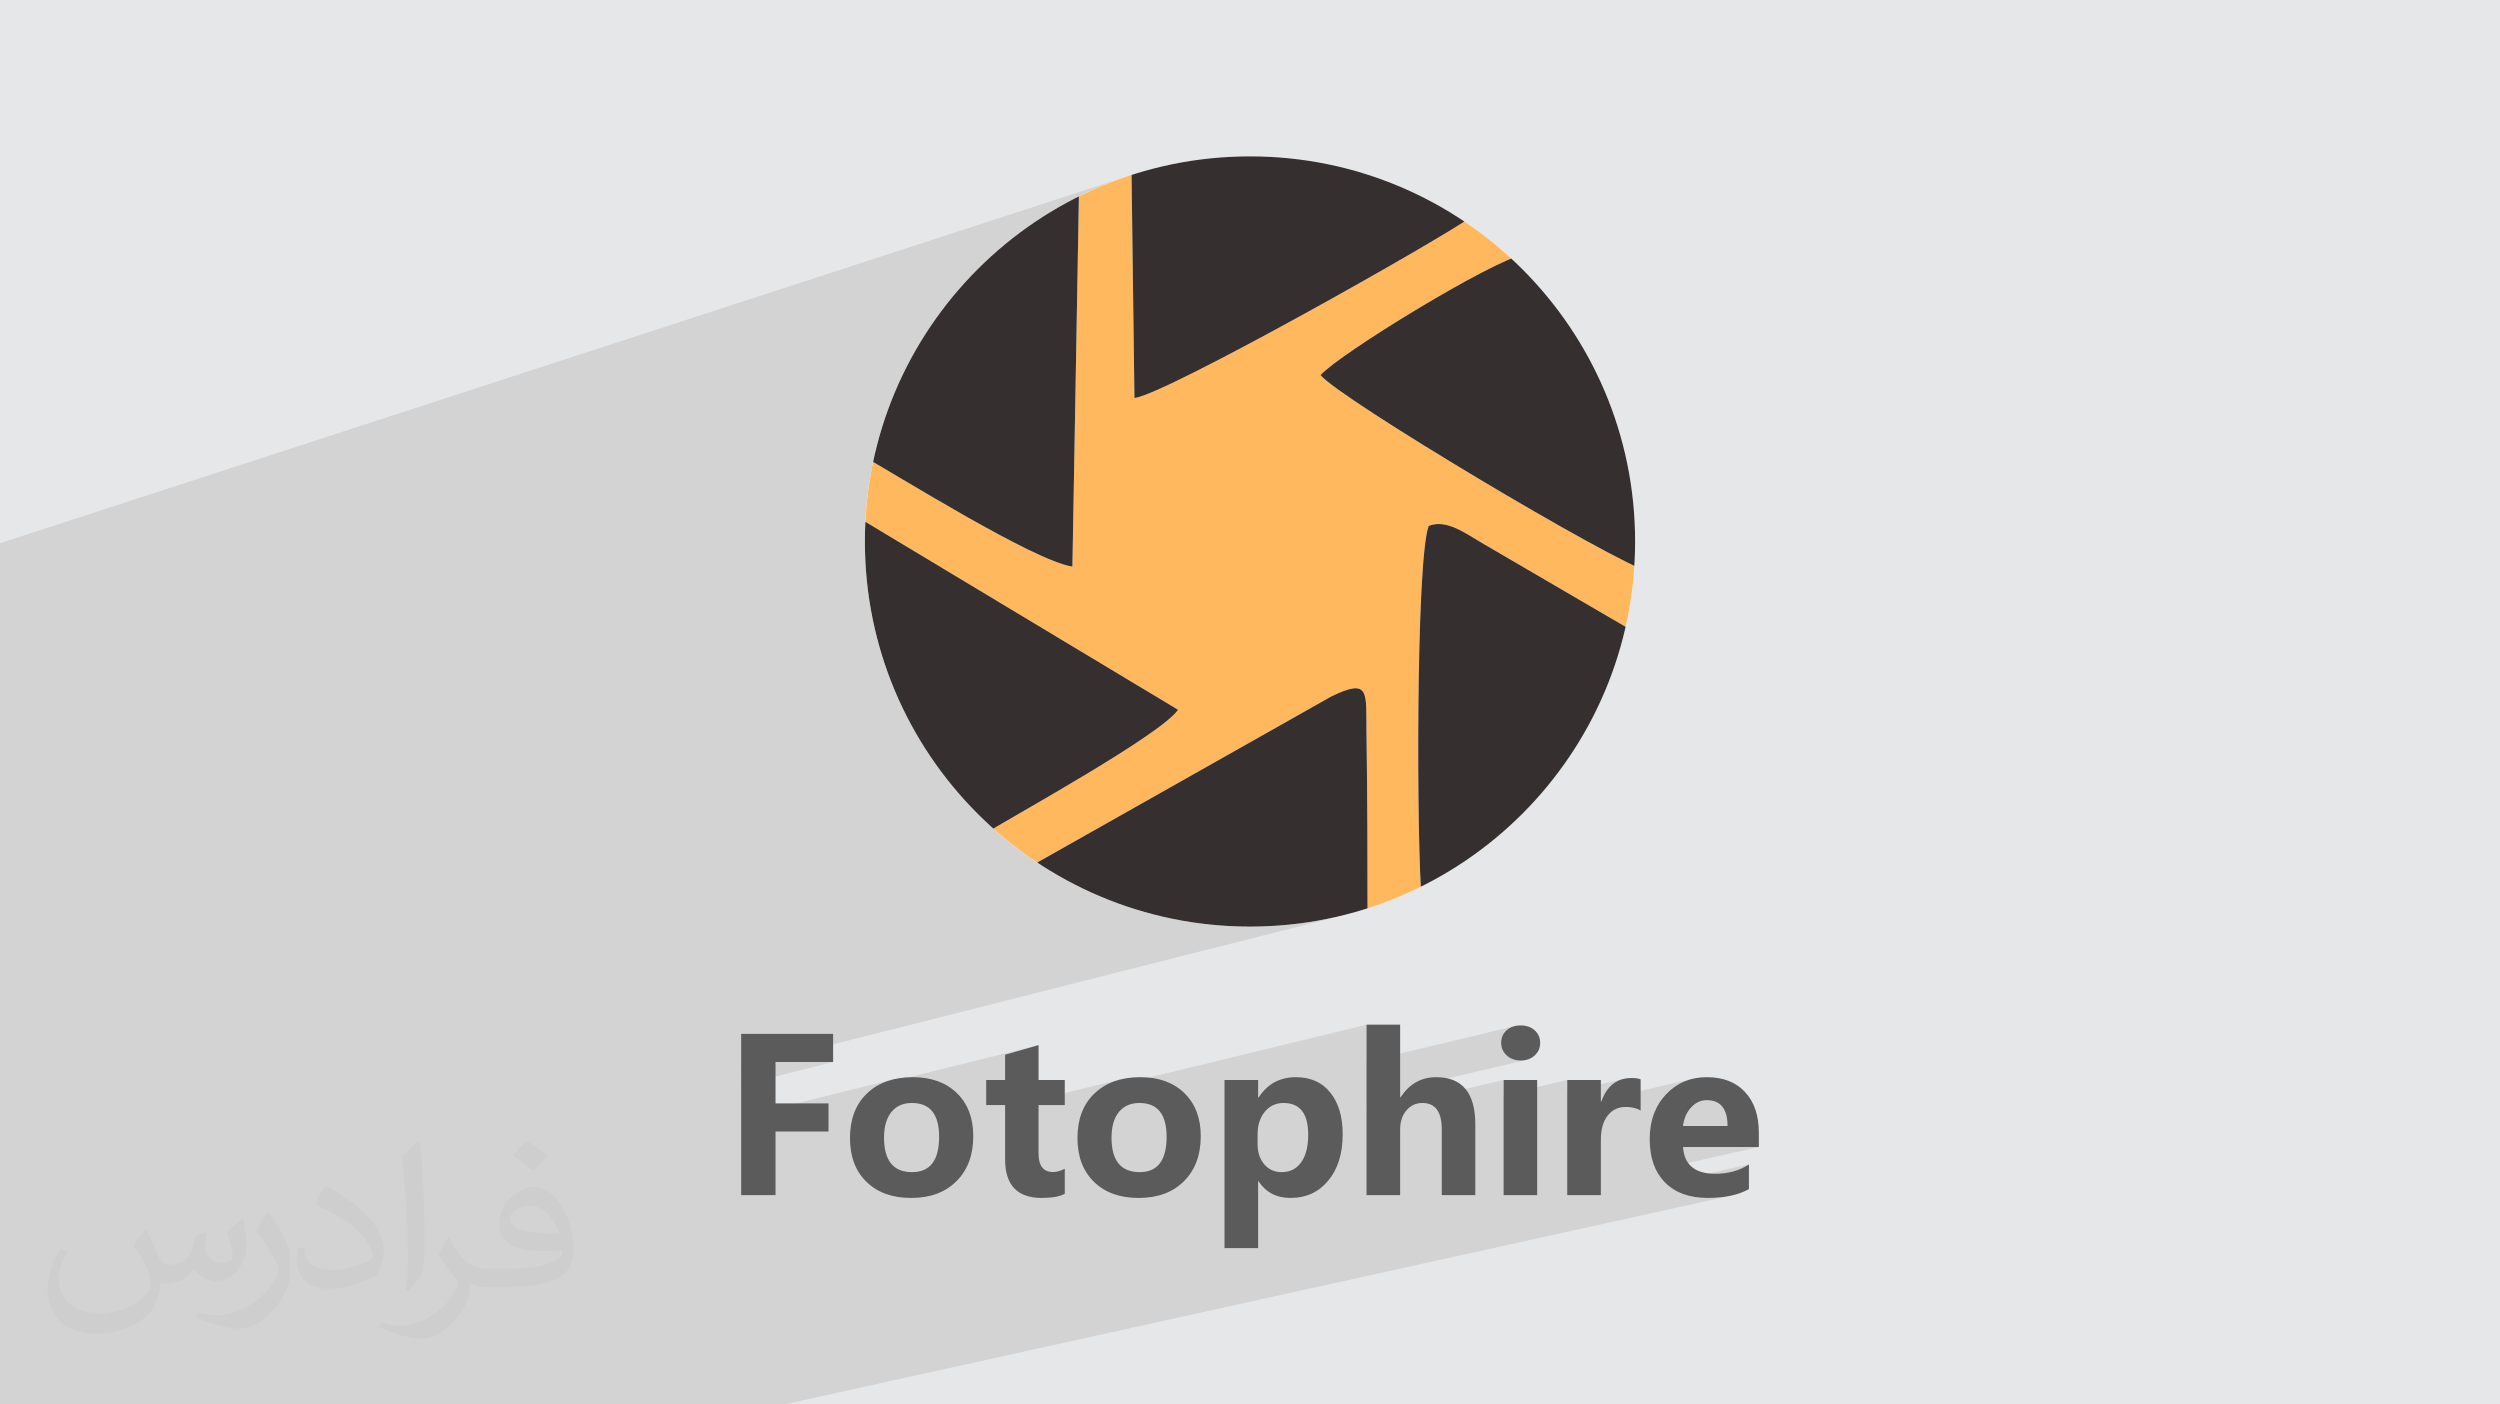
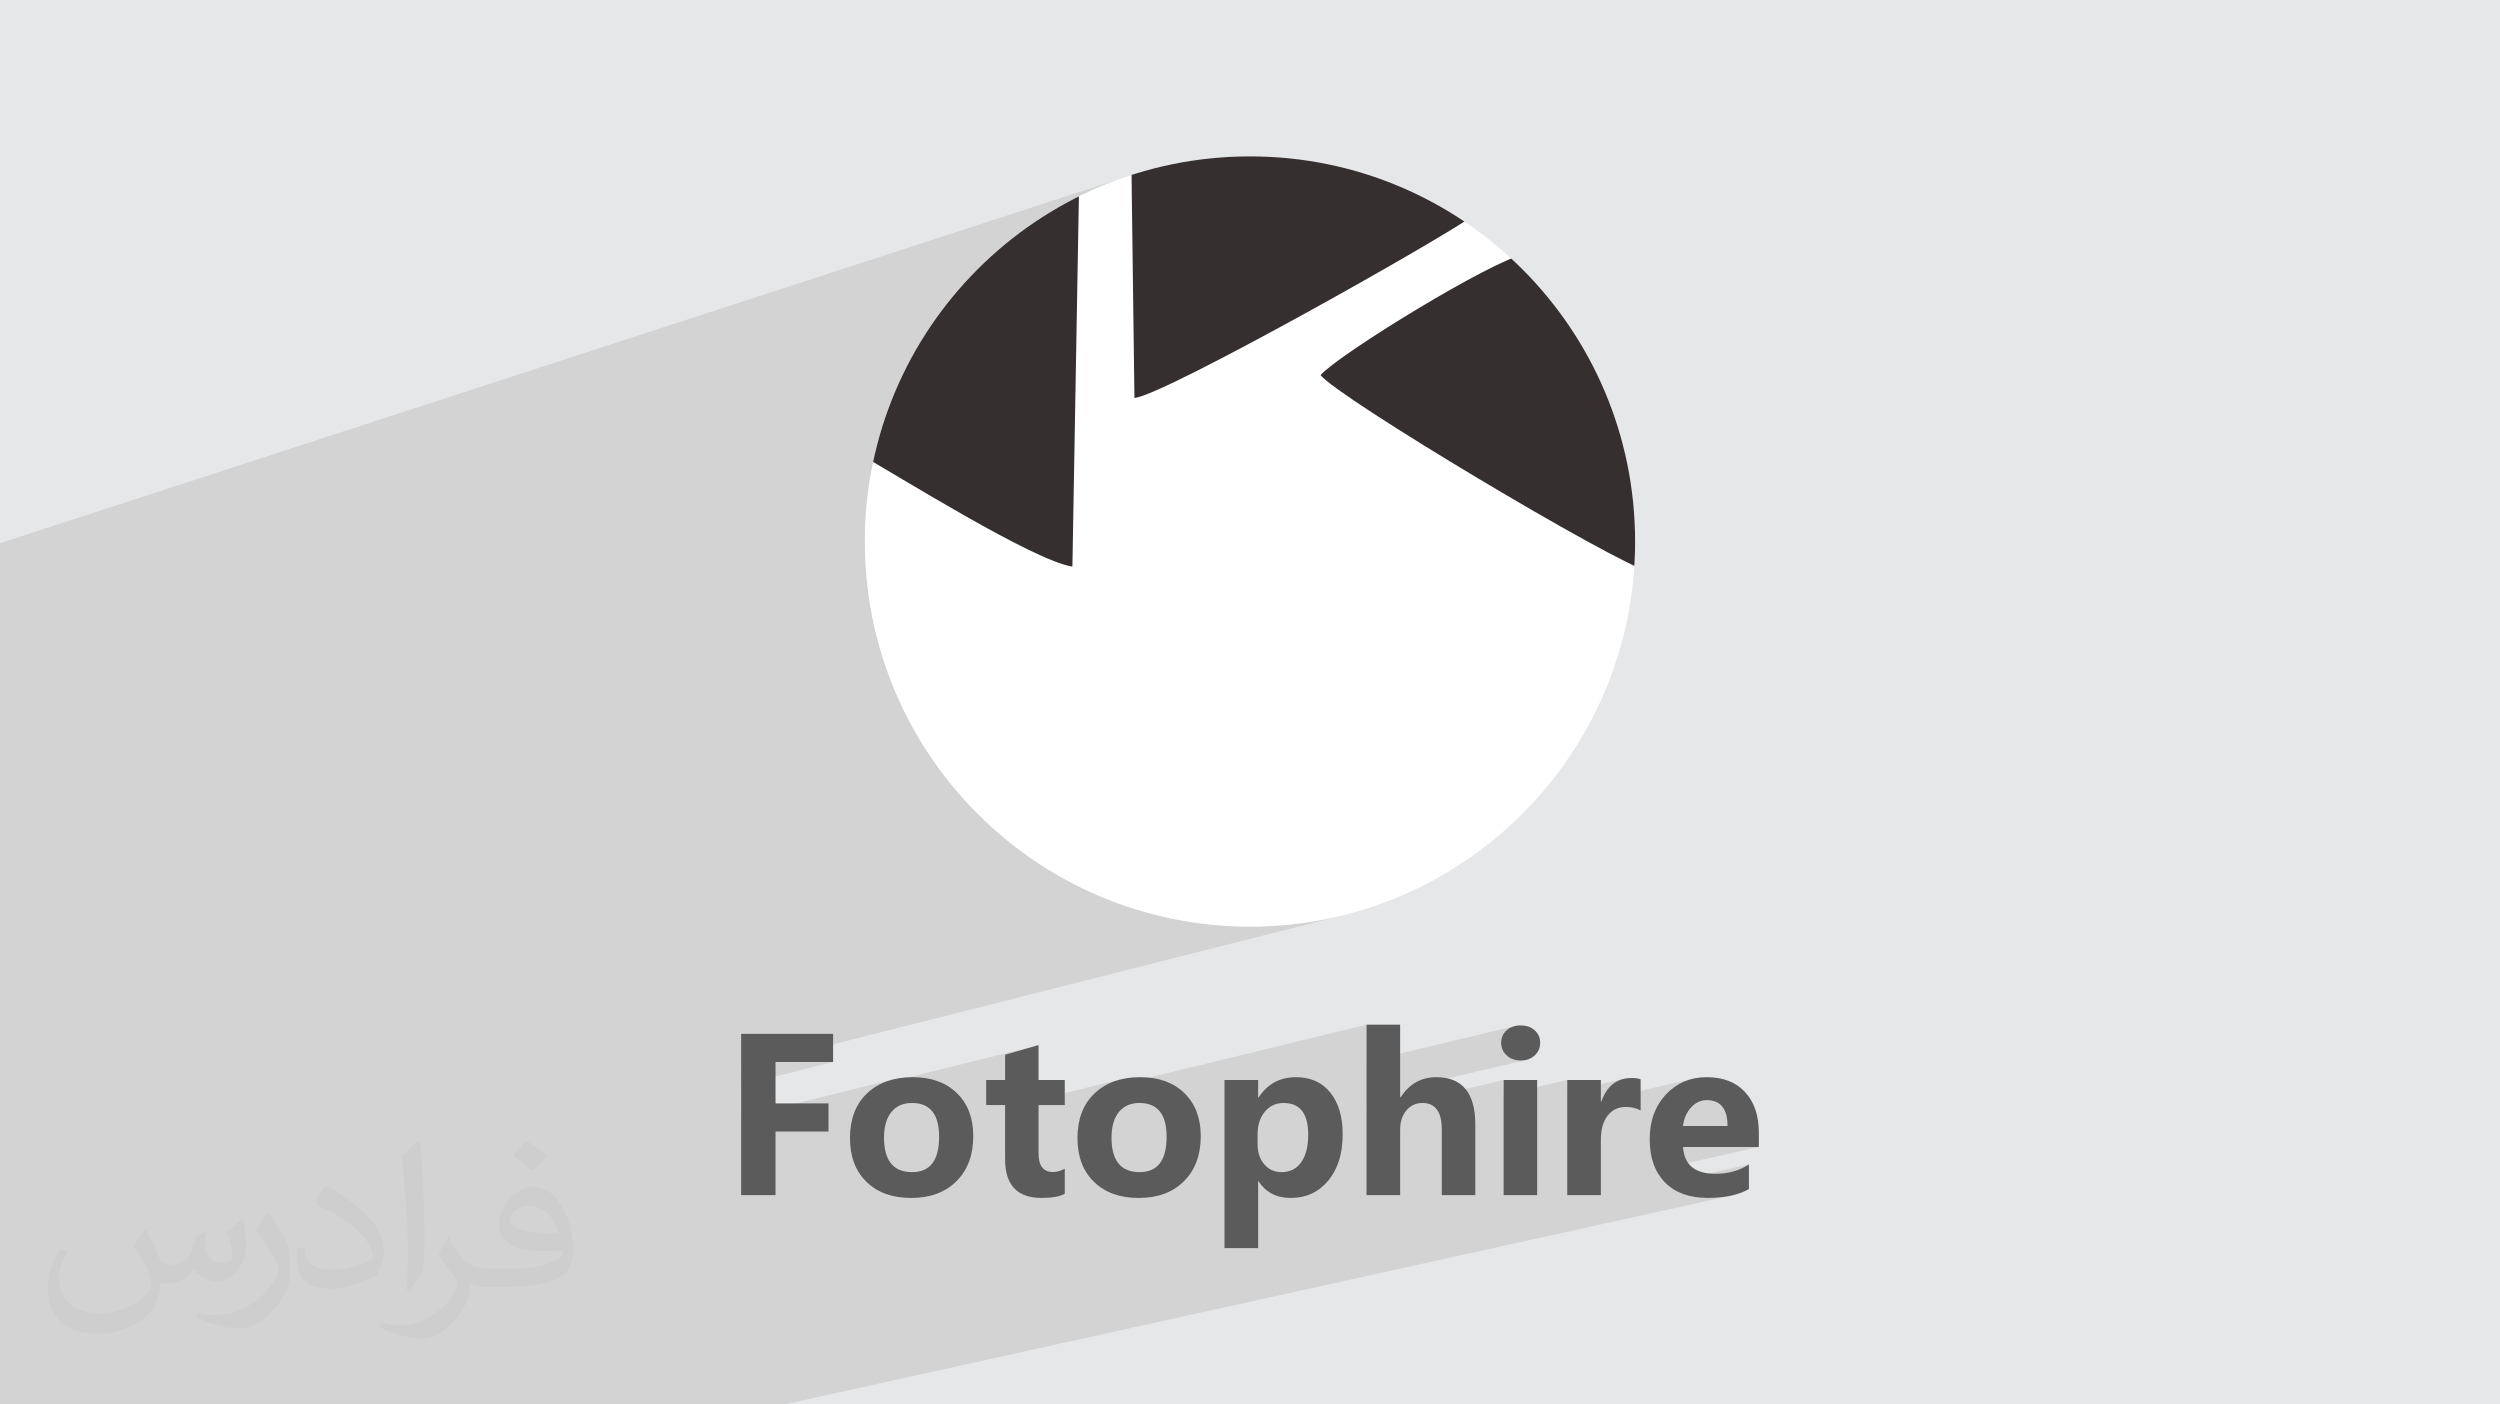
<svg xmlns="http://www.w3.org/2000/svg" xml:space="preserve" width="94.192mm" height="52.917mm" version="1.0" style="shape-rendering:geometricPrecision; text-rendering:geometricPrecision; image-rendering:optimizeQuality; fill-rule:evenodd; clip-rule:evenodd" viewBox="0 0 9404.92 5283.66">
  <defs>
    <style type="text/css">
   
    .fil7 {fill:none}
    .fil6 {fill:#352F30}
    .fil5 {fill:#FFB85E}
    .fil4 {fill:white}
    .fil3 {fill:#5B5B5B;fill-rule:nonzero}
    .fil2 {fill:#373435;fill-opacity:0.031}
    .fil1 {fill:#2B2A29;fill-opacity:0.102}
    .fil0 {fill:#E6E7E8}
   
  </style>
    <clipPath id="id0">
      <path d="M4702.46 588.25c800.14,0 1448.79,648.65 1448.79,1448.8 0,800.15 -648.65,1448.8 -1448.79,1448.8 -800.15,0 -1448.8,-648.65 -1448.8,-1448.8 0,-800.15 648.65,-1448.8 1448.8,-1448.8z" />
    </clipPath>
  </defs>
  <g id="Layer_x0020_1">
    <polygon class="fil0" points="-0,0 9404.92,0 9404.92,5283.66 -0,5283.66 " />
    <polygon class="fil1" points="-0,4722.38 -0,4604.1 -0,2043.5 4271.63,653.38 4204.31,676.17 4138.52,702.11 4074.35,731.11 4011.88,763.11 3951.21,797.99 3892.43,835.68 3835.62,876.07 3780.9,919.09 3728.33,964.62 3678,1012.59 3630.03,1062.91 3584.5,1115.48 3541.49,1170.21 3501.1,1227.01 3463.41,1285.79 3428.53,1346.46 3396.53,1408.94 3367.52,1473.11 3341.58,1538.9 3318.8,1606.22 3299.28,1674.96 3283.1,1745.06 3270.36,1816.41 3261.14,1888.91 3255.55,1962.49 3253.66,2037.05 3255.55,2111.6 3261.14,2185.18 3270.36,2257.68 3283.1,2329.03 3299.28,2399.13 3318.8,2467.87 3341.58,2535.19 3367.52,2600.98 3396.53,2665.16 3428.53,2727.63 3463.41,2788.3 3501.1,2847.08 3541.49,2903.88 3584.5,2958.61 3630.03,3011.18 3678,3061.51 3728.33,3109.47 3780.9,3155 3835.62,3198.02 3892.43,3238.41 3951.21,3276.1 4011.88,3310.98 4074.35,3342.98 4138.52,3371.99 4204.31,3397.93 4271.63,3420.71 4340.38,3440.23 4410.47,3456.41 4481.82,3469.15 4554.33,3478.36 4627.9,3483.96 4702.46,3485.84 4777.02,3483.96 4850.59,3478.36 4923.1,3469.15 4994.44,3456.41 5064.53,3440.23 2788.2,4016.51 2788.2,4027.78 2917.49,3995.08 3134.09,3995.08 2788.2,4082.08 2788.2,4202.73 3358.96,4060.89 3347.69,4064 3336.76,4067.57 3326.16,4071.63 3315.92,4076.16 3307.38,4080.47 3907.01,3931.58 3781.19,3967.68 3781.19,4062.87 3709.92,4080.39 3709.92,4157.27 3781.19,4157.27 3781.19,4166.4 4214.78,4060.89 4203.51,4064 4192.57,4067.57 4181.98,4071.63 4171.73,4076.16 4161.83,4081.17 4152.27,4086.66 4143.05,4092.63 4134.17,4099.08 4133.74,4099.43 5140.8,3854.83 5140.8,3993.68 5697.98,3860.19 5691.22,3862.17 5684.82,3864.73 5678.79,3867.85 5673.13,3871.55 5667.84,3875.82 5663,3880.55 5658.81,3885.61 5655.28,3891 5652.38,3896.72 5650.14,3902.78 5648.53,3909.18 5647.57,3915.93 5647.25,3923.02 5647.58,3929.91 5648.55,3936.53 5650.18,3942.87 5652.44,3948.94 5655.36,3954.73 5658.92,3960.22 5663.13,3965.44 5667.97,3970.35 5673.35,3974.86 5679.06,3978.78 5685.1,3982.08 5691.49,3984.79 5698.21,3986.89 5705.29,3988.4 5712.73,3989.3 5720.52,3989.6 5728.37,3989.3 5735.86,3988.42 5743,3986.94 5299.09,4091.88 5295.9,4094.78 5288.74,4102.16 5281.84,4110.14 5275.22,4118.69 5268.87,4127.85 5140.8,4158.04 5140.8,4184.13 5656.61,4062.87 5656.61,4118.81 5895.93,4062.87 5895.93,4108.04 6108.74,4058.52 6099.83,4060.95 6091.3,4064.08 6083.17,4067.9 6075.45,4072.42 6068.13,4077.64 6061.21,4083.54 6054.69,4090.14 6048.58,4097.43 6042.86,4105.41 6037.55,4114.1 6032.64,4123.47 6028.12,4133.53 6026.75,4137.14 6366.11,4058.63 6355.9,4061.41 6345.93,4064.7 6336.21,4068.49 6326.73,4072.79 6317.5,4077.6 6308.51,4082.92 6299.76,4088.75 6291.26,4095.08 6283,4101.93 6274.99,4109.29 6267.22,4117.16 6259.83,4125.4 6252.92,4133.96 6246.49,4142.82 6240.52,4151.98 6235.04,4161.45 6230.03,4171.22 6225.5,4181.3 6225.43,4181.49 6404.25,4140.49 6412.03,4139.23 6420.04,4138.81 6438.51,4140.33 6454.51,4144.88 6468.05,4152.47 6479.12,4163.1 6487.73,4176.77 6493.88,4193.47 6497.56,4213.22 6498.79,4236.02 6206.54,4302.23 6207.02,4311.06 6208.14,4323.19 6209.71,4334.96 6211,4342.23 6331.53,4315.03 6616.71,4315.03 6230.36,4401.63 6233.27,4407.36 6238.44,4416.27 6244.06,4424.82 6250.12,4433.02 6256.64,4440.85 6263.61,4448.33 6265.79,4450.43 6579.41,4380.55 6572.5,4384.82 6565.45,4388.82 6558.27,4392.53 6550.96,4395.96 6543.51,4399.13 6535.94,4402.01 6528.23,4404.62 6520.38,4406.95 6512.41,4409.01 6277.76,4461.23 6278.66,4462 6286.74,4468.16 6295.17,4473.85 6303.96,4479.09 6313.11,4483.87 6322.62,4488.2 6332.48,4492.07 6342.71,4495.48 6353.3,4498.44 6364.23,4500.95 6375.54,4502.99 6387.2,4504.58 6399.22,4505.72 6411.59,4506.4 6424.32,4506.63 6436.19,4506.5 6447.76,4506.11 6459.03,4505.46 6470.02,4504.55 6480.72,4503.37 6491.13,4501.94 6501.26,4500.26 6511.09,4498.3 2949.08,5283.66 2581.81,5283.66 2526.58,5283.66 2491.14,5283.66 2375.02,5283.66 2295.25,5283.66 2271.05,5283.66 2155.31,5283.66 2120.25,5283.66 2057.48,5283.66 2038.27,5283.66 2001.68,5283.66 1941.73,5283.66 1874.76,5283.66 1797.88,5283.66 1681.76,5283.66 1483.94,5283.66 1417.78,5283.66 1355.2,5283.66 1244.16,5283.66 1101.76,5283.66 1100.3,5283.66 1095.73,5283.66 1070.74,5283.66 1056.5,5283.66 969.86,5283.66 844.32,5283.66 673.82,5283.66 633.6,5283.66 573.03,5283.66 510.09,5283.66 463.58,5283.66 365.15,5283.66 269.55,5283.66 257.31,5283.66 253.34,5283.66 183.89,5283.66 45.42,5283.66 -0,5283.66 -0,5259.14 -0,5234.48 -0,5225.39 -0,5216.1 -0,5197.29 -0,5178.3 -0,5173.07 -0,5168.39 -0,5127.58 -0,5105.95 -0,5103.45 -0,5086.52 -0,5078.23 -0,5062.45 -0,5020.72 -0,4992.57 -0,4989.52 -0,4976.64 -0,4975.43 -0,4906.19 -0,4901.78 -0,4895.57 -0,4783.37 -0,4732.86 " />
    <path class="fil2" d="M548.54 4627.69c17.95,27.21 29.6,53.36 40.96,82.43 8.45,16.91 12.93,48.09 52.57,48.09 11.61,0 28.28,-3.42 43.06,-11.61 16.63,-8.73 29.32,-21.94 35.94,-42l15.85 -53.36 38.57 -19.02 2.64 2.64c-5.27,20.09 -6.59,39.36 -6.59,54.43 0,44.63 38.57,61.56 69.22,61.56 17.95,0 34.09,-8.73 34.09,-25.11 0,-21.13 -8.98,-57.06 -20.62,-89.29 17.95,-17.95 35.94,-35.94 56.53,-50.47l3.17 1.6c8.98,38.04 14,75.56 14,100.66 0,24.57 -10.83,51.79 -19.81,69.49 -18.49,34.87 -51.25,62.62 -90.87,62.62 -30.1,0 -63.65,-15.07 -86.66,-43.06l-1.32 0c-21.66,26.96 -55.22,51.25 -108.86,51.25l-16.63 0c-2.64,35.41 -10.29,60.49 -21.94,82.95 -31.95,62.34 -126.81,106.47 -216.1,106.47 -124.17,0 -186.51,-71.59 -186.51,-166.96 0,-58.91 19.27,-113.6 48.88,-152.42l24.29 10.04c-18.49,35.41 -30.91,68.68 -30.91,101.45 0,89.29 72.66,131.83 156.4,131.83 77.68,0 173.83,-49.41 191.28,-106.72 -6.59,-62.62 -30.1,-91.93 -66.04,-148.99 10.83,-19.02 24.83,-38.04 42.28,-58.38l3.17 0 0 0 0 0 -0.02 -0.09zm1432.13 -336.04c26.15,16.39 51.79,35.66 76.87,57.85 -14,19.81 -31.45,37.79 -53.11,53.64 -25.11,-20.34 -50.19,-37.79 -75.84,-56.27 17.42,-19.55 34.62,-38.29 52.04,-55.22l0 0 0 0 0 0 0 0 0 0 0.03 0zm13.47 244.11c-42.28,0 -76.87,27.75 -76.87,48.34 0,44.13 84.53,57.85 185.72,57.31 -12.68,-51.79 -57.06,-105.68 -108.86,-105.68l0.01 0.03zm-94.86 236.19c54.96,0 103.04,-1.6 139.74,-10.83 40.96,-10.29 75.56,-30.91 75.56,-45.17 0,-3.7 0,-8.19 -1.32,-11.89 -22.98,2.11 -49.41,2.11 -72.38,2.11 -74.49,0 -131.55,-16.91 -154.02,-58.66 -5.55,-11.61 -9.51,-24.57 -9.51,-39.36 0,-40.43 17.42,-79.79 48.09,-107 25.61,-22.45 53.89,-36.44 82.67,-36.44 52.04,0 93.51,41.75 122.57,107.54 15.85,35.94 26.68,77.4 26.68,129.72 0,34.87 -9.51,64.19 -31.17,85.85 -40.43,39.11 -114.92,53.89 -229.04,53.89l-51.79 0 0 0 -13.47 0c-28.28,0 -48.62,-5.02 -64.72,-17.42l-2.64 0c0.79,6.59 1.32,12.93 1.32,19.02 0,25.61 -8.45,58.38 -25.61,84.53 -50.72,75.3 -105.68,108.04 -153.24,108.04 -48.09,0 -107,-18.49 -160.11,-42.54l9.51 -18.49c17.17,7.13 40.96,11.89 73.7,11.89 85.85,0 198.66,-82.43 212.66,-163 -3.17,-6.59 -8.98,-15.32 -17.17,-24.57 -25.11,-29.85 -40.96,-54.68 -55.75,-80.83 12.68,-25.11 24.29,-45.17 35.13,-63.4l4.49 -0.53c36.72,74.77 69.99,117.55 144.23,117.55l11.61 0 0 0 53.89 0 0 0 0 0 0 0 0 0 0 0 0.09 0.01zm-371.98 79c6.34,-34.34 6.87,-72.91 6.87,-108.86l0 -53.36c0,-99.6 -12.68,-244.36 -22.98,-338.68 17.95,-19.27 43.06,-42 62.87,-57.31l5.81 1.6c13.47,118.62 16.63,256 16.63,383.06 0,33.3 -1.32,65.79 -4.49,89.55 -1.85,30.1 -19.27,52.83 -56.53,87.7l-8.19 -3.7zm-382.8 -157.19c1.85,46.77 24.83,83.49 105.15,83.49 49.93,0 92.19,-12.93 138.96,-35.13 8.45,-3.7 12.93,-8.73 12.93,-12.93 0,-29.32 -22.45,-68.15 -60.23,-103.55 -36.72,-33.3 -85.34,-62.62 -130.76,-82.18 -15.6,-6.59 -20.62,-13.47 -20.62,-20.09 0,-13.47 17.95,-41.75 32.77,-62.09l5.02 -0.53c52.04,27.21 110.17,67.64 153.24,112.53 39.11,41.47 63.4,83.49 63.4,129.19 0,33.81 -10.29,65.51 -26.96,95.11 -57.06,28.79 -117.83,50.72 -178.06,50.72 -73.17,0 -123.1,-34.34 -123.1,-114.92 0,-8.73 0,-22.19 3.17,-39.64l25.11 0 0 0 0 0 0 0 0 0 0 0 -0.02 0zm-132.37 -132.9l45.45 73.45c16.63,27.21 32.23,56.81 32.23,103.55l0 59.7c0,48.34 -30.91,100.13 -80.83,151.38 -39.11,34.62 -73.7,49.41 -105.68,49.41 -47.55,0 -101.98,-14.79 -164.85,-41.75l7.13 -18.49c19.81,5.27 42.79,9.77 71.06,9.77 90.36,-0.53 182.8,-66.57 225.08,-147.15 5.02,-9.26 6.87,-17.95 6.87,-24.04 0,-9.26 -5.02,-19.55 -8.98,-28.79 -22.98,-43.31 -48.62,-82.95 -76.87,-119.68 14.79,-23.25 29.6,-45.7 45.7,-67.9l3.7 0.53 0 0 0 0 0 0 0 0 0 0 -0.02 0.01z" />
    <g id="_1872778284400">
      <path class="fil3" d="M3134.09 3995.08l-216.59 0 0 155.89 199.34 0 0 105.76 -199.34 0 0 239.33 -129.29 0 0 -606.73 345.89 0 0 105.75zm63.5 286.4c0,-71.4 21.39,-127.43 64.04,-168.07 42.79,-40.78 100.14,-61.1 172.21,-61.1 69.65,0 125.01,20.05 166.06,60.03 41.04,40.11 61.5,93.99 61.5,161.64 0,71 -20.99,127.56 -63.1,169.53 -41.99,42.12 -98.94,63.11 -170.74,63.11 -70.45,0 -126.48,-20.19 -167.79,-60.57 -41.46,-40.25 -62.18,-95.2 -62.18,-164.58zm128.09 -1.61c0,86.37 35.3,129.68 105.76,129.68 67.65,0 101.48,-44.38 101.48,-133.3 0,-84.49 -34.1,-126.88 -102.29,-126.88 -33.15,0 -58.82,11.36 -77.27,34.09 -18.45,22.74 -27.68,54.82 -27.68,96.4zm680 211.11c-19.12,10.43 -48,15.65 -86.64,15.65 -91.85,0 -137.85,-48.27 -137.85,-144.94l0 -204.42 -71.26 0 0 -94.4 71.26 0 0 -95.19 125.82 -36.11 0 131.29 98.67 0 0 94.4 -98.67 0 0 182.5c0,46.26 18.18,69.38 54.82,69.38 14.04,0 28.75,-4.27 43.85,-12.57l0 94.4zm47.73 -209.5c0,-71.4 21.39,-127.43 64.04,-168.07 42.79,-40.78 100.15,-61.1 172.21,-61.1 69.65,0 125.01,20.05 166.06,60.03 41.04,40.11 61.5,93.99 61.5,161.64 0,71 -20.99,127.56 -63.1,169.53 -41.98,42.12 -98.94,63.11 -170.73,63.11 -70.46,0 -126.49,-20.19 -167.8,-60.57 -41.45,-40.25 -62.18,-95.2 -62.18,-164.58zm128.09 -1.61c0,86.37 35.3,129.68 105.76,129.68 67.65,0 101.48,-44.38 101.48,-133.3 0,-84.49 -34.09,-126.88 -102.28,-126.88 -33.16,0 -58.83,11.36 -77.28,34.09 -18.45,22.74 -27.68,54.82 -27.68,96.4zm551.52 164.05l0 251.49 -126.48 0 0 -632.54 126.48 0 0 66.19 1.6 0c33.16,-51.21 79.96,-76.74 140.53,-76.74 55.22,0 98.27,19.25 129.28,57.75 31.15,38.5 46.67,90.92 46.67,157.23 0,72.33 -18.05,130.36 -54.02,173.95 -36.11,43.58 -83.29,65.38 -141.86,65.38 -52.95,0 -93.19,-20.86 -120.61,-62.71l-1.6 0zm-2.01 -139.45c0,30.88 8.43,56.02 25.13,75.67 16.71,19.52 38.38,29.42 64.98,29.42 31.56,0 56.29,-12.3 73.8,-36.89 17.65,-24.47 26.48,-59.23 26.48,-104.15 0,-79.42 -30.88,-119.13 -92.79,-119.13 -28.75,0 -52.14,10.96 -70.32,32.89 -18.18,21.93 -27.28,50.13 -27.28,84.63l0 37.57zm819.05 191.59l-126.08 0 0 -246.82c0,-66.58 -24.33,-99.87 -72.87,-99.87 -24.32,0 -44.38,9.36 -60.16,27.81 -15.78,18.58 -23.66,42.65 -23.66,72.06l0 246.82 -126.48 0 0 -641.23 126.48 0 0 273.02 1.6 0c33.16,-50.4 77.82,-75.54 133.97,-75.54 98.14,0 147.21,59.22 147.21,177.82l0 265.93zm97.2 -573.04c0,-19.38 6.82,-35.03 20.59,-47.2 13.64,-12.16 31.15,-18.18 52.68,-18.18 21.93,0 39.57,6.15 53.21,18.59 13.64,12.43 20.32,27.94 20.32,46.79 0,18.98 -6.82,34.9 -20.72,47.6 -13.77,12.7 -31.42,18.98 -52.81,18.98 -21.26,0 -38.64,-6.41 -52.55,-19.25 -13.77,-12.7 -20.72,-28.61 -20.72,-47.33zm9.36 573.04l0 -433.19 126.08 0 0 433.19 -126.08 0zm515.41 -318.48c-15.37,-8.83 -34.09,-13.23 -56.02,-13.23 -28.75,0 -51.47,10.96 -68.32,32.89 -16.85,21.92 -25.27,52 -25.27,90.38l0 208.43 -126.48 0 0 -433.19 126.48 0 0 81.43 1.6 0c20.86,-59.23 58.83,-88.91 113.92,-88.91 14.98,0 26.34,1.73 34.09,5.07l0 117.12zm444.7 137.44l-285.18 0c4.41,67.13 44.92,100.68 121.4,100.68 47.73,0 89.98,-11.63 126.48,-35.16l0 92.79c-39.44,22.19 -91.05,33.29 -155.09,33.29 -68.86,0 -122.47,-19.39 -160.72,-58.3 -38.37,-38.9 -57.48,-93.18 -57.48,-162.57 0,-69.26 20.45,-125.41 61.1,-168.59 40.78,-43.32 91.98,-64.84 153.62,-64.84 61.37,0 109.36,18.58 143.86,55.75 34.63,37.17 52.01,88.38 52.01,153.36l0 53.61zm-117.92 -79.01c0,-64.85 -26.21,-97.2 -78.75,-97.2 -21.66,0 -40.92,8.96 -57.62,26.61 -16.71,17.78 -27.14,41.31 -31.29,70.59l167.67 0z" />
      <path class="fil4" d="M4702.46 588.25c800.14,0 1448.79,648.65 1448.79,1448.8 0,800.15 -648.65,1448.8 -1448.79,1448.8 -800.15,0 -1448.8,-648.65 -1448.8,-1448.8 0,-800.15 648.65,-1448.8 1448.8,-1448.8z" />
      <g style="clip-path:url(#id0)">
        <g>
-           <path id="_1" class="fil5" d="M4059.61 692.19l-25.28 1439.34c-145.45,-21.31 -656.85,-342.34 -808.13,-427.49l-30.01 223.3 1235.68 742.84c-65.08,94.51 -610.05,394.23 -742.61,475.18 46.82,63.23 121.61,110.97 155.93,131.4l1161.96 -656.17c148.28,-72.39 131.32,-16.11 133.53,135.19 3.55,243.31 4.01,490.92 4.01,734.57l204.55 -91.54c-20.57,-209.5 -23.44,-1287.92 25.34,-1420.44 68.41,-26.52 137.18,27.96 208.64,69.04l581.54 339.39 44.54 -232.99c-139.93,-38.29 -1177.4,-659.01 -1241.43,-742.7 68.77,-78.67 649.77,-434.82 768.32,-455.16 -77.61,-80.34 -66.87,-105.71 -191.14,-146.52 -118.23,87.17 -1161.26,675.28 -1277.35,688l-11.72 -901.73c-92.31,33.34 -126.94,33.82 -196.38,96.5z" />
-           <path class="fil6" d="M5349.25 3398.8c345.85,-129.13 736.14,-564.83 815.53,-1012.02l-581.54 -339.39c-71.46,-41.08 -140.24,-95.56 -208.64,-69.04 -48.79,132.52 -45.91,1210.94 -25.34,1420.44z" />
-           <path class="fil6" d="M3845.2 3276.76c285.89,276.32 853.95,302.05 1299.5,213.59 0,-243.65 -0.46,-491.26 -4.01,-734.57 -2.21,-151.29 14.75,-207.58 -133.53,-135.19l-1161.96 656.17z" />
          <path class="fil6" d="M6209.32 2153.8c-35.5,-285.54 4.27,-395.79 -112.2,-679.93 -93.27,-227.54 -221.49,-379.51 -360.91,-517.93 -118.55,20.34 -699.55,376.49 -768.32,455.16 64.03,83.68 1101.5,704.4 1241.43,742.7z" />
          <path class="fil6" d="M3226.21 1704.04c151.28,85.15 662.68,406.19 808.13,427.49l25.28 -1439.34c-212.92,62.93 -429.33,271.49 -528.29,398.26 -156.52,200.54 -207.11,331.31 -305.12,613.59z" />
          <path class="fil6" d="M4256 595.69l11.72 901.73c116.08,-12.72 1159.12,-600.83 1277.35,-688 -97.66,-103.61 -376.15,-205.72 -548.26,-241.26 -304.92,-62.98 -458.81,-12.67 -740.81,27.53z" />
-           <path class="fil6" d="M3689.26 3145.36c132.56,-80.95 677.52,-380.67 742.61,-475.18l-1235.68 -742.84c-13.31,532.26 197.31,963.89 493.07,1218.02z" />
        </g>
      </g>
      <path class="fil7" d="M4702.46 588.25c800.14,0 1448.79,648.65 1448.79,1448.8 0,800.15 -648.65,1448.8 -1448.79,1448.8 -800.15,0 -1448.8,-648.65 -1448.8,-1448.8 0,-800.15 648.65,-1448.8 1448.8,-1448.8z" />
    </g>
  </g>
</svg>